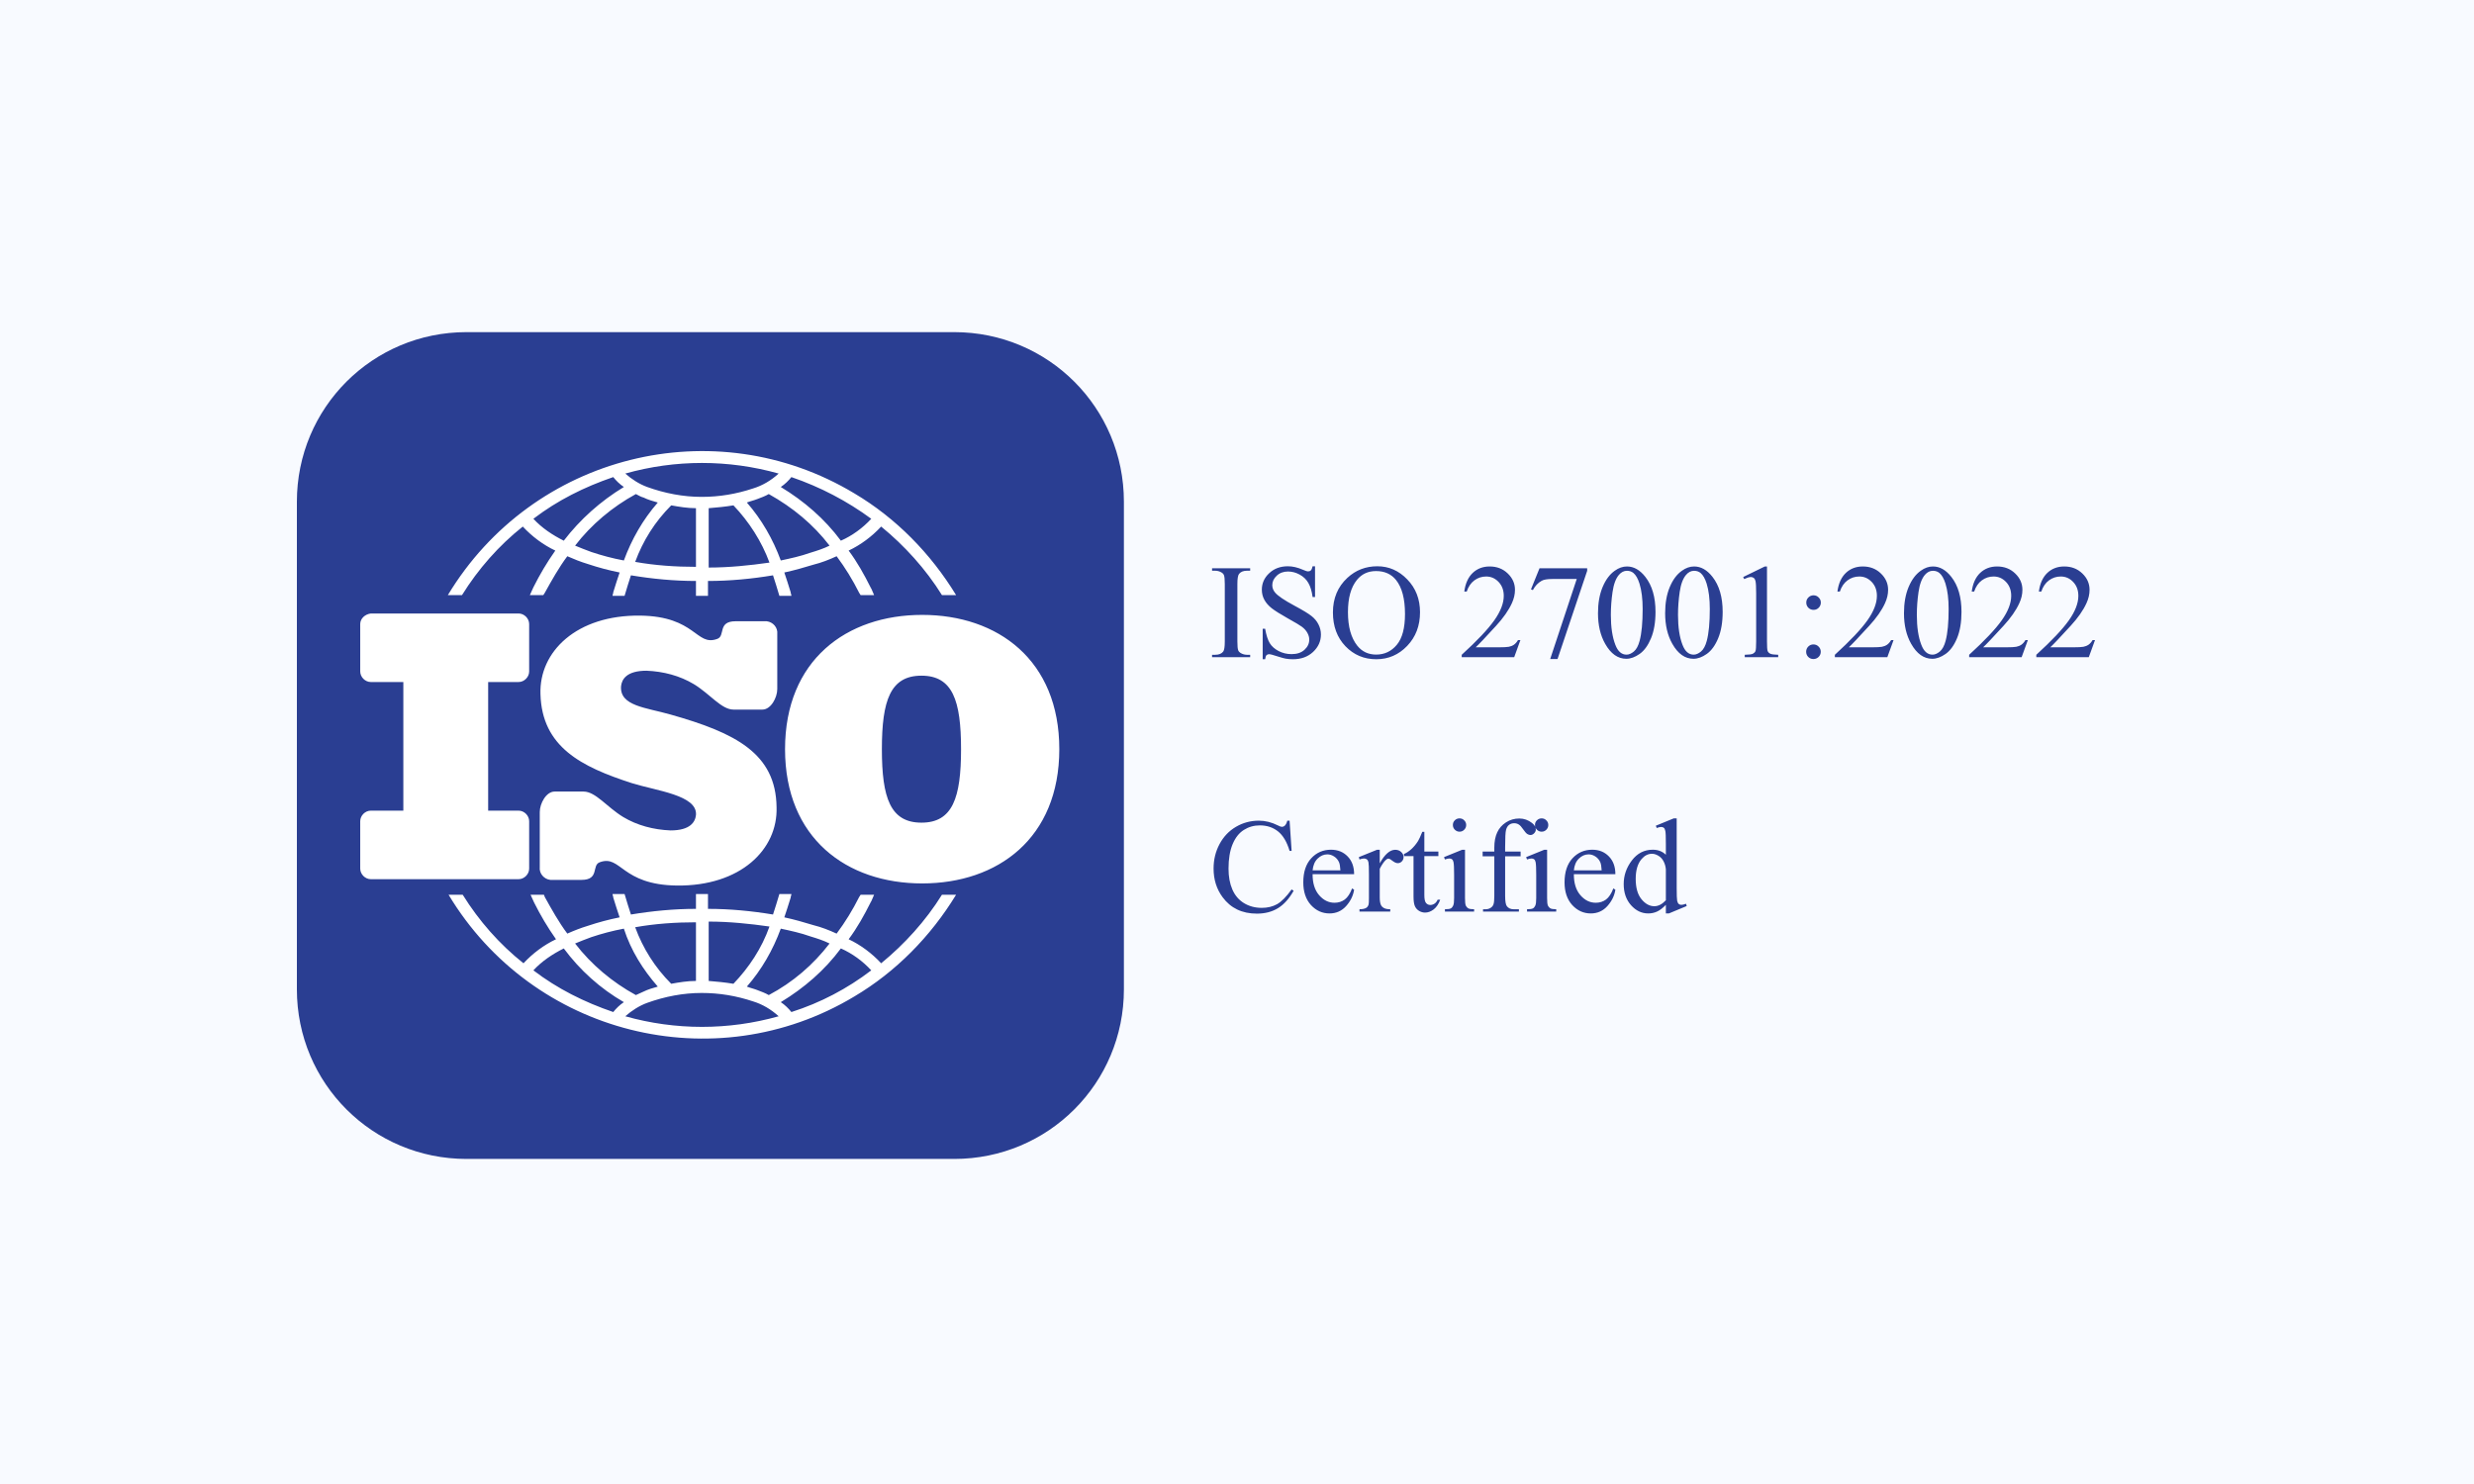
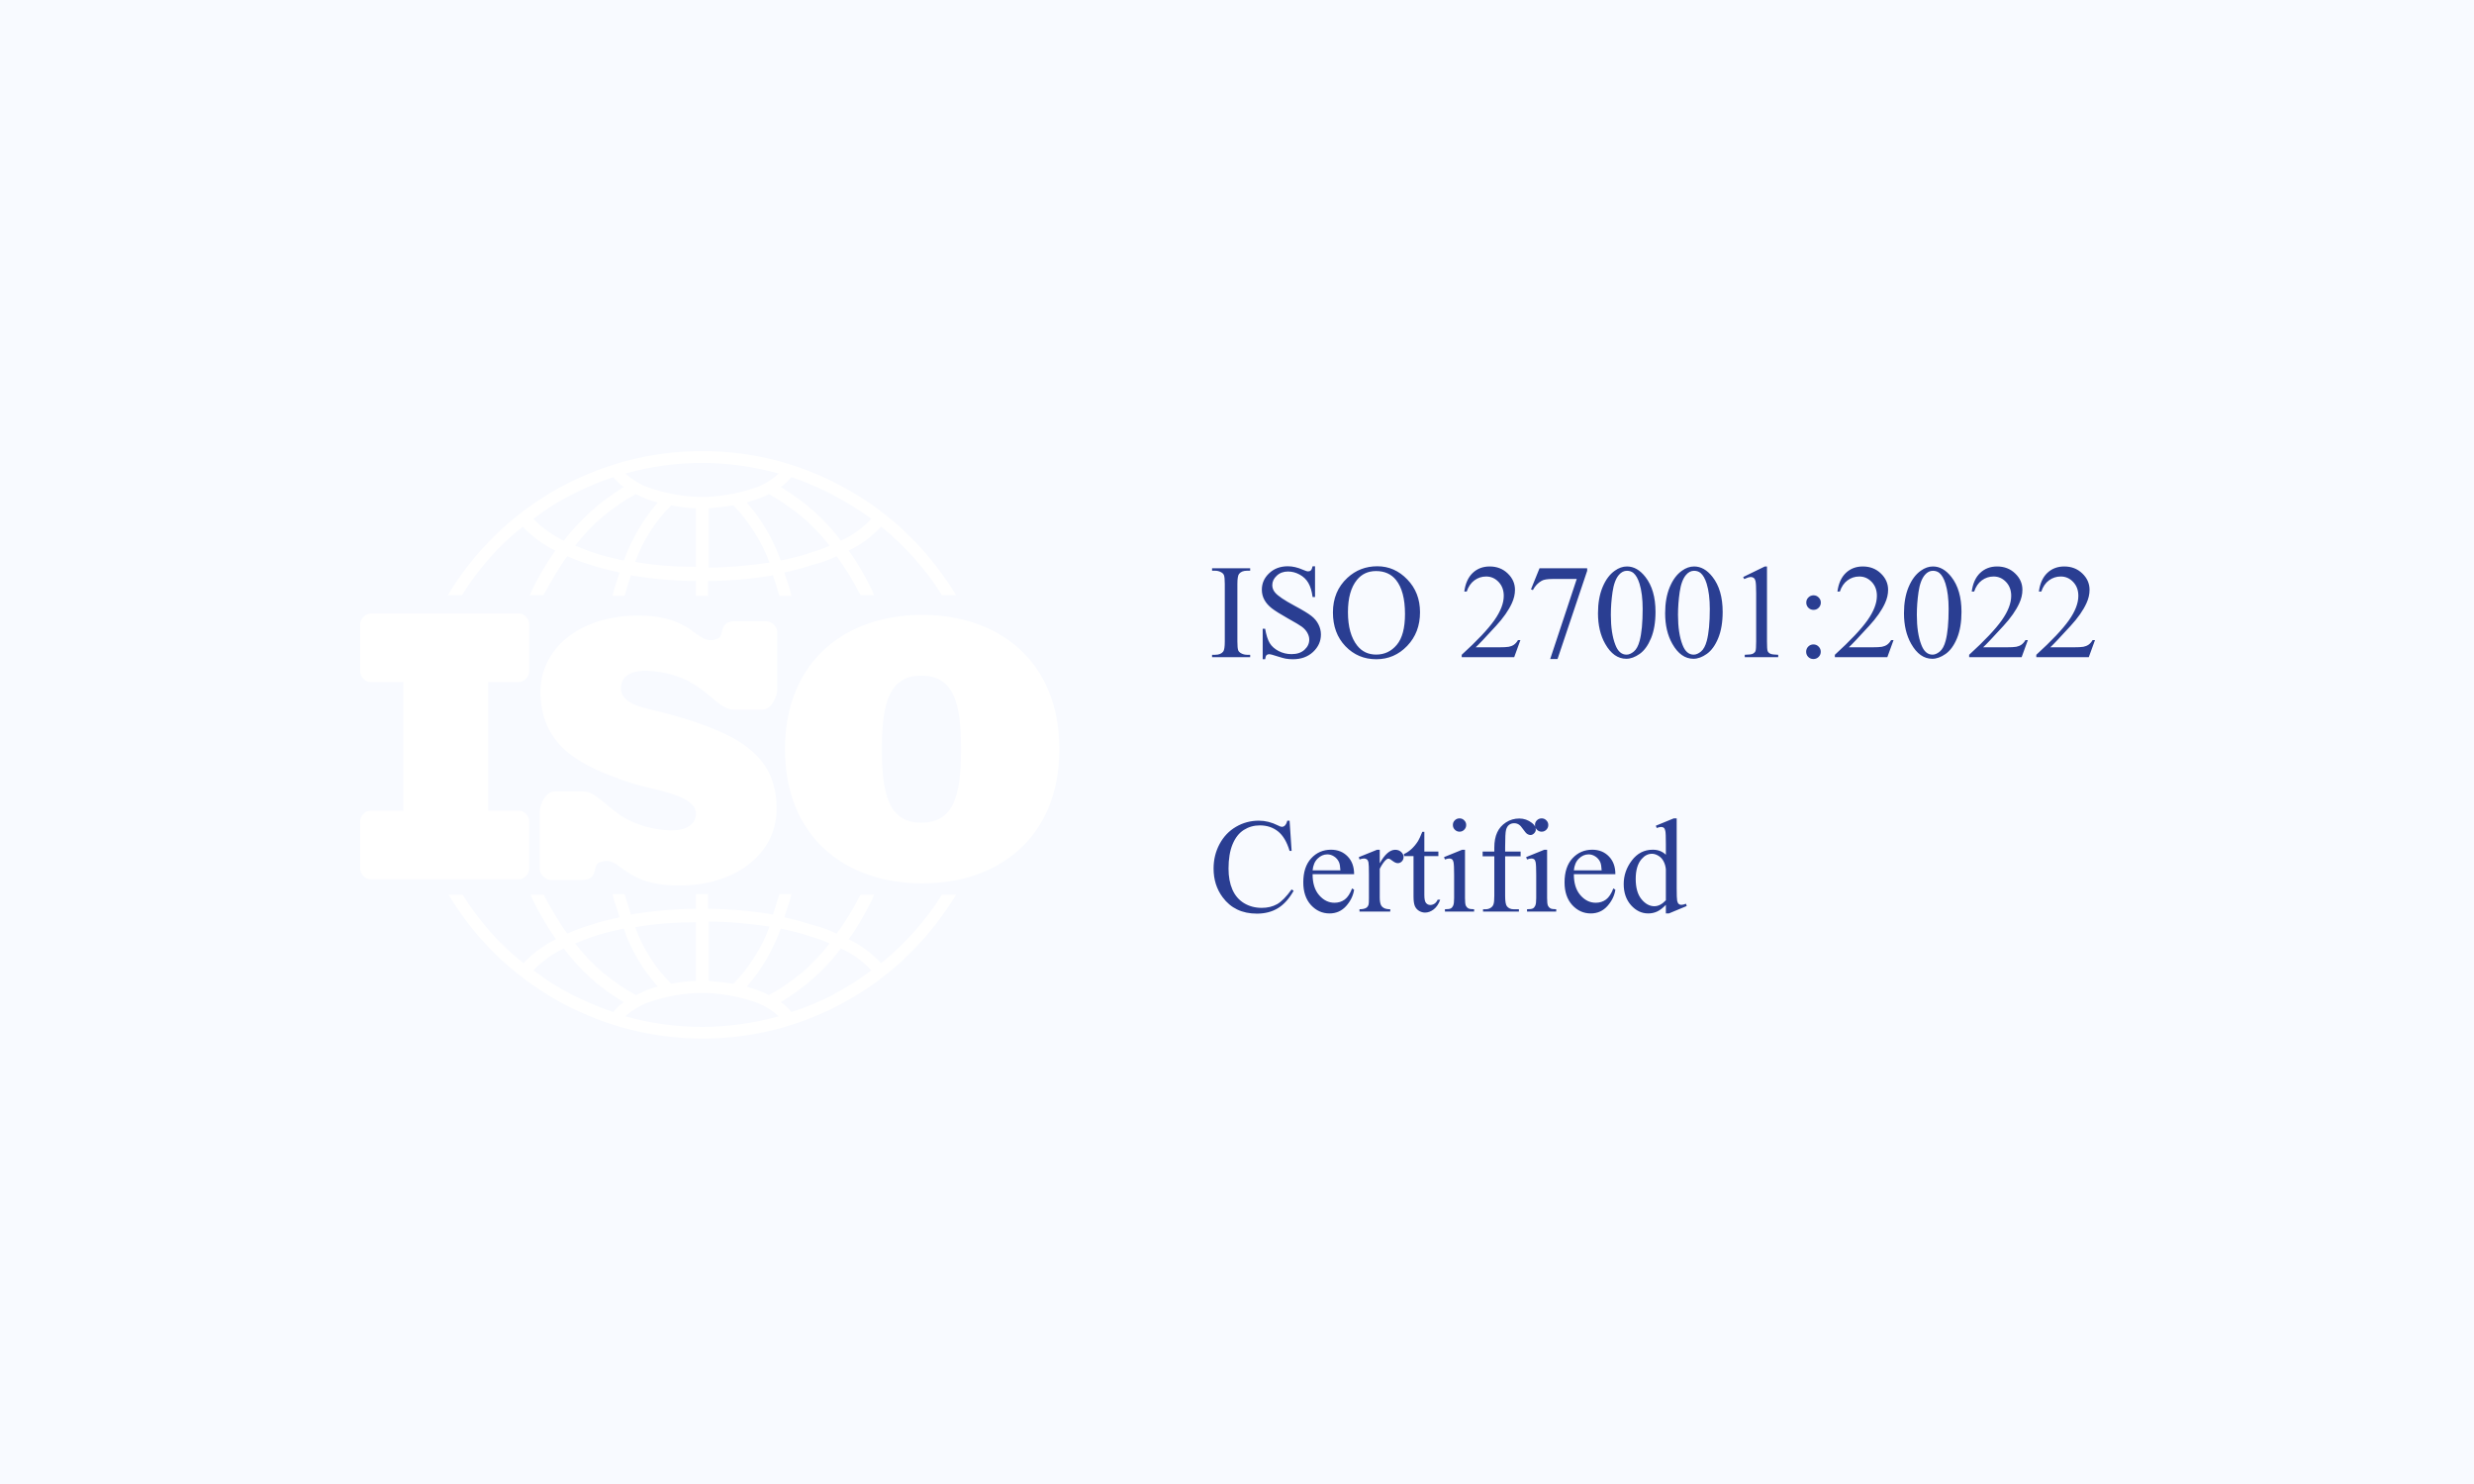
<svg xmlns="http://www.w3.org/2000/svg" width="350" height="210" viewBox="0 0 350 210" fill="none">
  <rect x="0" y="0" width="350" height="210" fill="#808080" stroke="none" />
  <g clip-path="url(#clip0_87_72)">
    <path d="M350 0H0V210H350V0Z" fill="#F8FAFF" />
-     <path d="M66 47H135C148.3 47 159 57.7 159 71V140C159 153.3 148.3 164 135 164H66C52.7 164 42 153.3 42 140V71C42 57.7 52.7 47 66 47Z" fill="#2A3E92" />
    <path fill-rule="evenodd" clip-rule="evenodd" d="M52.461 86.814H73.361C74.161 86.814 74.861 87.513 74.861 88.314V95.013C74.861 95.814 74.161 96.513 73.361 96.513H69.061V114.713H73.361C74.161 114.713 74.861 115.413 74.861 116.213V122.913C74.861 123.713 74.161 124.413 73.361 124.413H52.461C51.661 124.413 50.961 123.713 50.961 122.913V116.213C50.961 115.413 51.661 114.713 52.461 114.713H57.061V96.513H52.461C51.661 96.513 50.961 95.814 50.961 95.013V88.314C50.961 87.513 51.661 86.913 52.461 86.814ZM130.461 125.013C119.761 125.013 111.061 118.613 111.061 106.013C111.061 93.413 119.761 87.013 130.461 87.013C141.161 87.013 149.861 93.413 149.861 106.013C149.861 118.613 141.161 125.013 130.461 125.013ZM135.961 106.013C135.961 99.114 134.761 95.614 130.361 95.614C125.961 95.614 124.761 99.114 124.761 106.013C124.761 112.913 125.961 116.413 130.361 116.413C134.761 116.413 135.961 112.913 135.961 106.013ZM94.861 101.113C91.361 100.113 87.661 99.913 87.861 97.114C87.961 96.114 88.661 94.913 91.461 94.913C93.861 95.013 96.161 95.614 98.161 96.814C100.461 98.213 102.061 100.413 103.761 100.413H107.861C109.061 100.413 109.961 98.713 109.961 97.513V89.713C110.061 88.814 109.361 88.013 108.461 87.913C108.361 87.913 108.161 87.913 108.061 87.913H104.061C101.461 87.913 102.661 90.013 101.461 90.413C98.461 91.513 98.461 87.213 90.561 87.114C81.561 87.013 76.261 92.213 76.461 98.213C76.661 105.713 82.261 108.513 89.361 110.813C92.861 111.913 98.661 112.513 98.461 115.313C98.361 116.313 97.661 117.513 94.861 117.513C92.461 117.413 90.161 116.813 88.161 115.613C85.861 114.213 84.261 112.013 82.561 112.013H78.461C77.261 112.013 76.361 113.713 76.361 114.913V122.713C76.261 123.613 76.961 124.413 77.861 124.513C77.961 124.513 78.161 124.513 78.261 124.513H82.261C84.861 124.513 83.661 122.413 84.861 122.013C87.861 120.913 87.861 125.213 95.761 125.313C104.761 125.413 110.061 120.213 109.861 114.213C109.761 106.613 104.061 103.713 94.861 101.113Z" fill="white" />
    <path fill-rule="evenodd" clip-rule="evenodd" d="M124.659 74.513C123.359 75.913 121.759 77.113 120.059 77.913C121.259 79.513 122.259 81.313 123.159 83.113C123.359 83.413 123.459 83.813 123.659 84.213H121.759C121.659 84.113 121.659 84.013 121.559 83.913C120.659 82.113 119.559 80.313 118.359 78.713C117.259 79.213 116.259 79.613 115.059 79.913C113.759 80.313 112.359 80.713 110.959 81.013C111.259 81.913 111.559 82.813 111.859 83.813C111.859 84.013 111.959 84.113 111.959 84.313H110.259C109.959 83.313 109.659 82.313 109.359 81.413C106.359 81.913 103.259 82.213 100.159 82.213V84.313H98.459V82.213C95.359 82.213 92.259 81.913 89.259 81.413C88.959 82.313 88.659 83.313 88.359 84.313H86.659C86.659 84.113 86.759 84.013 86.759 83.813C87.059 82.813 87.359 81.913 87.659 81.013C86.159 80.713 84.659 80.313 83.159 79.813C82.159 79.513 81.159 79.113 80.259 78.713C79.059 80.313 78.059 82.113 77.059 83.913C76.959 84.013 76.959 84.113 76.859 84.213H74.959C75.159 83.813 75.259 83.513 75.459 83.113C76.359 81.313 77.359 79.613 78.559 77.913C76.859 77.113 75.259 75.913 73.959 74.513C70.559 77.213 67.659 80.513 65.359 84.213H63.359C75.359 64.313 101.059 57.913 120.859 69.813C126.759 73.313 131.659 78.313 135.259 84.213H133.259C130.959 80.513 127.959 77.213 124.659 74.513ZM88.459 67.013C89.359 67.813 90.459 68.513 91.559 68.913C94.059 69.813 96.659 70.313 99.259 70.313C101.759 70.313 104.159 69.913 106.559 69.113C107.859 68.713 109.059 68.013 110.159 67.013C103.059 65.013 95.559 65.013 88.459 67.013ZM88.259 68.913C87.659 68.513 87.159 68.013 86.759 67.513C82.659 68.913 78.859 70.813 75.459 73.413C76.659 74.713 78.159 75.713 79.759 76.513C82.059 73.513 84.959 70.913 88.259 68.913ZM93.059 71.113C92.359 70.913 91.659 70.713 91.059 70.413C90.659 70.313 90.359 70.113 89.959 69.913C86.659 71.713 83.659 74.213 81.359 77.213C82.059 77.513 82.859 77.813 83.659 78.113C85.159 78.613 86.659 79.013 88.259 79.313C89.359 76.313 90.959 73.513 93.059 71.113ZM98.459 71.913C97.259 71.913 96.059 71.713 94.959 71.513C92.659 73.813 90.959 76.513 89.859 79.513C92.659 80.013 95.559 80.213 98.459 80.213V71.913ZM103.759 71.513C102.559 71.713 101.459 71.813 100.259 71.913V80.313C103.159 80.313 106.059 80.013 108.859 79.613C107.759 76.613 105.959 73.813 103.759 71.513ZM108.759 69.913C108.259 70.213 107.659 70.413 107.159 70.613C106.659 70.813 106.159 70.913 105.659 71.113C107.759 73.513 109.359 76.313 110.459 79.313C111.859 79.013 113.259 78.713 114.659 78.213C115.659 77.913 116.559 77.613 117.359 77.213C115.059 74.213 112.159 71.813 108.759 69.913ZM111.959 67.513C111.559 68.013 111.059 68.513 110.459 68.913C113.759 70.913 116.659 73.413 118.959 76.513C120.559 75.813 122.059 74.713 123.259 73.413C119.859 70.913 116.059 68.913 111.959 67.513ZM124.659 136.313C123.359 134.913 121.759 133.713 120.059 132.913C121.259 131.313 122.259 129.513 123.159 127.713C123.359 127.413 123.459 127.013 123.659 126.613H121.759C121.659 126.713 121.659 126.813 121.559 126.913C120.659 128.713 119.559 130.513 118.359 132.113C117.259 131.613 116.259 131.213 115.059 130.913C113.759 130.513 112.359 130.113 110.959 129.813C111.259 128.913 111.559 128.013 111.859 127.013C111.859 126.813 111.959 126.713 111.959 126.513H110.259C109.959 127.513 109.659 128.513 109.359 129.413C106.359 128.913 103.259 128.613 100.159 128.613V126.513H98.459V128.613C95.359 128.613 92.259 128.913 89.259 129.413C88.959 128.513 88.659 127.513 88.359 126.513H86.659C86.659 126.713 86.759 126.813 86.759 127.013C87.059 128.013 87.359 128.913 87.659 129.813C86.159 130.113 84.659 130.513 83.159 131.013C82.159 131.313 81.159 131.713 80.259 132.113C79.059 130.513 78.059 128.713 77.059 126.913C77.059 126.813 76.959 126.713 76.959 126.613H75.059C75.259 127.013 75.359 127.313 75.559 127.713C76.459 129.513 77.459 131.213 78.659 132.913C76.959 133.713 75.359 134.913 74.059 136.313C70.659 133.613 67.759 130.313 65.459 126.613H63.459C75.359 146.413 101.059 152.913 120.859 141.013C126.759 137.513 131.659 132.513 135.259 126.613H133.259C130.959 130.313 127.959 133.613 124.659 136.313ZM88.459 143.813C89.359 143.013 90.459 142.313 91.559 141.913C94.059 141.013 96.659 140.513 99.259 140.513C101.759 140.513 104.159 140.913 106.559 141.713C107.859 142.113 109.059 142.813 110.159 143.813C103.059 145.813 95.559 145.813 88.459 143.813ZM88.259 141.813C87.659 142.213 87.159 142.713 86.759 143.213C82.659 141.813 78.859 139.913 75.459 137.313C76.659 136.013 78.159 135.013 79.759 134.213C82.059 137.313 84.959 139.913 88.259 141.813ZM93.059 139.613C92.359 139.813 91.659 140.013 91.059 140.313C90.659 140.513 90.359 140.613 89.959 140.813C86.659 139.013 83.659 136.513 81.359 133.513C82.059 133.213 82.859 132.913 83.659 132.613C85.159 132.113 86.659 131.713 88.259 131.413C89.259 134.513 90.959 137.213 93.059 139.613ZM98.459 138.813C97.259 138.813 96.059 139.013 94.959 139.213C92.659 136.913 90.959 134.213 89.859 131.213C92.659 130.713 95.559 130.513 98.459 130.513V138.813ZM103.759 139.213C102.559 139.013 101.459 138.913 100.259 138.813V130.413C103.159 130.413 106.059 130.713 108.859 131.113C107.759 134.213 105.959 136.913 103.759 139.213ZM108.759 140.813C108.259 140.513 107.659 140.313 107.159 140.113C106.659 139.913 106.159 139.813 105.659 139.613C107.759 137.213 109.359 134.413 110.459 131.413C111.859 131.713 113.259 132.013 114.659 132.513C115.659 132.813 116.559 133.113 117.359 133.513C115.059 136.513 112.159 139.013 108.759 140.813ZM111.959 143.213C111.559 142.713 111.059 142.213 110.459 141.813C113.759 139.813 116.659 137.313 118.959 134.213C120.559 134.913 122.059 136.013 123.259 137.313C119.859 139.913 116.059 141.913 111.959 143.213Z" fill="white" />
    <path d="M176.863 92.657V93H171.473V92.657H171.918C172.438 92.657 172.815 92.505 173.05 92.202C173.199 92.004 173.273 91.528 173.273 90.773V82.647C173.273 82.009 173.233 81.589 173.152 81.385C173.09 81.23 172.964 81.097 172.772 80.986C172.5 80.837 172.215 80.763 171.918 80.763H171.473V80.42H176.863V80.763H176.409C175.895 80.763 175.521 80.915 175.286 81.218C175.132 81.416 175.054 81.892 175.054 82.647V90.773C175.054 91.41 175.094 91.831 175.175 92.035C175.237 92.19 175.367 92.323 175.564 92.434C175.83 92.582 176.112 92.657 176.409 92.657H176.863ZM186.039 80.132V84.483H185.695C185.584 83.648 185.383 82.984 185.092 82.489C184.808 81.994 184.4 81.601 183.868 81.311C183.336 81.02 182.785 80.874 182.216 80.874C181.573 80.874 181.041 81.072 180.621 81.468C180.2 81.858 179.99 82.303 179.99 82.804C179.99 83.188 180.123 83.537 180.389 83.853C180.772 84.316 181.684 84.935 183.125 85.708C184.301 86.339 185.102 86.824 185.528 87.165C185.961 87.499 186.292 87.894 186.521 88.352C186.756 88.81 186.874 89.289 186.874 89.79C186.874 90.743 186.502 91.565 185.76 92.258C185.024 92.944 184.075 93.288 182.912 93.288C182.547 93.288 182.204 93.26 181.882 93.204C181.691 93.173 181.292 93.062 180.686 92.87C180.086 92.672 179.705 92.573 179.544 92.573C179.39 92.573 179.266 92.62 179.173 92.712C179.087 92.805 179.022 92.997 178.979 93.288H178.635V88.974H178.979C179.139 89.877 179.356 90.554 179.628 91.005C179.9 91.451 180.314 91.822 180.871 92.119C181.434 92.415 182.049 92.564 182.717 92.564C183.49 92.564 184.1 92.36 184.545 91.952C184.996 91.543 185.222 91.061 185.222 90.504C185.222 90.195 185.136 89.883 184.962 89.567C184.795 89.252 184.533 88.958 184.174 88.686C183.933 88.501 183.274 88.108 182.198 87.508C181.122 86.902 180.355 86.419 179.897 86.061C179.445 85.702 179.102 85.306 178.867 84.873C178.632 84.44 178.515 83.964 178.515 83.444C178.515 82.541 178.861 81.765 179.554 81.116C180.246 80.46 181.128 80.132 182.198 80.132C182.866 80.132 183.574 80.296 184.322 80.624C184.669 80.779 184.913 80.856 185.055 80.856C185.216 80.856 185.346 80.81 185.445 80.717C185.55 80.618 185.633 80.423 185.695 80.132H186.039ZM194.852 80.132C196.485 80.132 197.898 80.754 199.092 81.997C200.292 83.234 200.892 84.78 200.892 86.636C200.892 88.547 200.289 90.133 199.083 91.395C197.876 92.657 196.417 93.288 194.704 93.288C192.972 93.288 191.515 92.672 190.334 91.441C189.159 90.211 188.571 88.618 188.571 86.664C188.571 84.666 189.252 83.036 190.612 81.774C191.794 80.68 193.207 80.132 194.852 80.132ZM194.676 80.81C193.55 80.81 192.647 81.227 191.967 82.062C191.119 83.101 190.696 84.623 190.696 86.626C190.696 88.68 191.135 90.26 192.013 91.367C192.687 92.208 193.578 92.629 194.685 92.629C195.866 92.629 196.84 92.168 197.607 91.247C198.381 90.325 198.767 88.872 198.767 86.886C198.767 84.734 198.343 83.129 197.496 82.071C196.816 81.23 195.876 80.81 194.676 80.81ZM215.095 90.579L214.214 93H206.792V92.657C208.975 90.665 210.512 89.039 211.403 87.777C212.293 86.515 212.739 85.362 212.739 84.316C212.739 83.519 212.494 82.863 212.006 82.35C211.517 81.836 210.933 81.58 210.252 81.58C209.634 81.58 209.077 81.762 208.583 82.127C208.094 82.486 207.732 83.014 207.497 83.713H207.154C207.308 82.569 207.704 81.691 208.341 81.079C208.985 80.466 209.785 80.16 210.744 80.16C211.765 80.16 212.615 80.488 213.295 81.144C213.982 81.799 214.325 82.572 214.325 83.463C214.325 84.1 214.177 84.737 213.88 85.374C213.422 86.376 212.68 87.437 211.653 88.556C210.113 90.238 209.152 91.253 208.768 91.599H212.052C212.72 91.599 213.187 91.574 213.453 91.525C213.725 91.475 213.97 91.376 214.186 91.228C214.403 91.073 214.591 90.857 214.752 90.579H215.095ZM217.795 80.42H224.54V80.772L220.346 93.26H219.307L223.064 81.932H219.604C218.905 81.932 218.407 82.016 218.11 82.183C217.591 82.467 217.173 82.906 216.858 83.5L216.589 83.398L217.795 80.42ZM226.07 86.784C226.07 85.349 226.287 84.115 226.72 83.082C227.153 82.043 227.728 81.27 228.445 80.763C229.002 80.361 229.577 80.16 230.171 80.16C231.136 80.16 232.002 80.652 232.769 81.635C233.727 82.854 234.207 84.505 234.207 86.589C234.207 88.049 233.996 89.289 233.576 90.31C233.155 91.33 232.617 92.072 231.961 92.536C231.312 92.994 230.684 93.223 230.078 93.223C228.878 93.223 227.879 92.514 227.082 91.098C226.407 89.904 226.07 88.466 226.07 86.784ZM227.889 87.016C227.889 88.748 228.102 90.161 228.529 91.256C228.881 92.177 229.407 92.638 230.106 92.638C230.44 92.638 230.786 92.49 231.145 92.193C231.504 91.89 231.776 91.386 231.961 90.681C232.246 89.617 232.388 88.117 232.388 86.181C232.388 84.746 232.24 83.549 231.943 82.591C231.72 81.88 231.433 81.376 231.08 81.079C230.826 80.874 230.52 80.772 230.162 80.772C229.741 80.772 229.367 80.961 229.039 81.338C228.594 81.852 228.291 82.659 228.13 83.76C227.969 84.861 227.889 85.946 227.889 87.016ZM235.57 86.784C235.57 85.349 235.787 84.115 236.22 83.082C236.653 82.043 237.228 81.27 237.945 80.763C238.502 80.361 239.077 80.16 239.671 80.16C240.636 80.16 241.502 80.652 242.269 81.635C243.227 82.854 243.707 84.505 243.707 86.589C243.707 88.049 243.496 89.289 243.076 90.31C242.655 91.33 242.117 92.072 241.461 92.536C240.812 92.994 240.184 93.223 239.578 93.223C238.378 93.223 237.379 92.514 236.582 91.098C235.907 89.904 235.57 88.466 235.57 86.784ZM237.389 87.016C237.389 88.748 237.602 90.161 238.029 91.256C238.381 92.177 238.907 92.638 239.606 92.638C239.94 92.638 240.286 92.49 240.645 92.193C241.004 91.89 241.276 91.386 241.461 90.681C241.746 89.617 241.888 88.117 241.888 86.181C241.888 84.746 241.74 83.549 241.443 82.591C241.22 81.88 240.933 81.376 240.58 81.079C240.326 80.874 240.02 80.772 239.662 80.772C239.241 80.772 238.867 80.961 238.539 81.338C238.094 81.852 237.791 82.659 237.63 83.76C237.469 84.861 237.389 85.946 237.389 87.016ZM246.61 81.654L249.672 80.16H249.978V90.783C249.978 91.488 250.006 91.927 250.062 92.1C250.123 92.273 250.247 92.406 250.433 92.499C250.618 92.592 250.995 92.644 251.564 92.657V93H246.833V92.657C247.427 92.644 247.81 92.595 247.983 92.508C248.157 92.415 248.277 92.295 248.345 92.147C248.413 91.992 248.447 91.537 248.447 90.783V83.992C248.447 83.076 248.416 82.489 248.354 82.229C248.311 82.031 248.231 81.886 248.113 81.793C248.002 81.7 247.866 81.654 247.705 81.654C247.476 81.654 247.158 81.75 246.75 81.941L246.61 81.654ZM256.565 84.242C256.849 84.242 257.091 84.344 257.289 84.548C257.493 84.746 257.595 84.987 257.595 85.272C257.595 85.556 257.493 85.801 257.289 86.005C257.091 86.203 256.849 86.302 256.565 86.302C256.28 86.302 256.036 86.203 255.832 86.005C255.634 85.801 255.535 85.556 255.535 85.272C255.535 84.987 255.634 84.746 255.832 84.548C256.036 84.344 256.28 84.242 256.565 84.242ZM256.546 91.191C256.837 91.191 257.081 91.293 257.279 91.497C257.483 91.701 257.585 91.945 257.585 92.23C257.585 92.514 257.483 92.759 257.279 92.963C257.075 93.161 256.831 93.26 256.546 93.26C256.262 93.26 256.018 93.161 255.813 92.963C255.616 92.759 255.517 92.514 255.517 92.23C255.517 91.945 255.616 91.701 255.813 91.497C256.018 91.293 256.262 91.191 256.546 91.191ZM267.883 90.579L267.002 93H259.58V92.657C261.763 90.665 263.3 89.039 264.191 87.777C265.082 86.515 265.527 85.362 265.527 84.316C265.527 83.519 265.283 82.863 264.794 82.35C264.305 81.836 263.721 81.58 263.041 81.58C262.422 81.58 261.865 81.762 261.371 82.127C260.882 82.486 260.52 83.014 260.285 83.713H259.942C260.097 82.569 260.492 81.691 261.129 81.079C261.773 80.466 262.574 80.16 263.532 80.16C264.553 80.16 265.403 80.488 266.083 81.144C266.77 81.799 267.113 82.572 267.113 83.463C267.113 84.1 266.965 84.737 266.668 85.374C266.21 86.376 265.468 87.437 264.441 88.556C262.901 90.238 261.94 91.253 261.556 91.599H264.84C265.508 91.599 265.975 91.574 266.241 91.525C266.513 91.475 266.758 91.376 266.974 91.228C267.191 91.073 267.379 90.857 267.54 90.579H267.883ZM269.358 86.784C269.358 85.349 269.575 84.115 270.008 83.082C270.441 82.043 271.016 81.27 271.733 80.763C272.29 80.361 272.865 80.16 273.459 80.16C274.424 80.16 275.29 80.652 276.057 81.635C277.015 82.854 277.495 84.505 277.495 86.589C277.495 88.049 277.284 89.289 276.864 90.31C276.443 91.33 275.905 92.072 275.25 92.536C274.6 92.994 273.972 93.223 273.366 93.223C272.166 93.223 271.167 92.514 270.37 91.098C269.695 89.904 269.358 88.466 269.358 86.784ZM271.177 87.016C271.177 88.748 271.39 90.161 271.817 91.256C272.169 92.177 272.695 92.638 273.394 92.638C273.728 92.638 274.074 92.49 274.433 92.193C274.792 91.89 275.064 91.386 275.25 90.681C275.534 89.617 275.676 88.117 275.676 86.181C275.676 84.746 275.528 83.549 275.231 82.591C275.008 81.88 274.721 81.376 274.368 81.079C274.115 80.874 273.808 80.772 273.45 80.772C273.029 80.772 272.655 80.961 272.327 81.338C271.882 81.852 271.579 82.659 271.418 83.76C271.257 84.861 271.177 85.946 271.177 87.016ZM286.883 90.579L286.002 93H278.58V92.657C280.763 90.665 282.3 89.039 283.191 87.777C284.082 86.515 284.527 85.362 284.527 84.316C284.527 83.519 284.283 82.863 283.794 82.35C283.305 81.836 282.721 81.58 282.041 81.58C281.422 81.58 280.865 81.762 280.371 82.127C279.882 82.486 279.52 83.014 279.285 83.713H278.942C279.097 82.569 279.492 81.691 280.129 81.079C280.773 80.466 281.574 80.16 282.532 80.16C283.553 80.16 284.403 80.488 285.083 81.144C285.77 81.799 286.113 82.572 286.113 83.463C286.113 84.1 285.965 84.737 285.668 85.374C285.21 86.376 284.468 87.437 283.441 88.556C281.901 90.238 280.94 91.253 280.556 91.599H283.84C284.508 91.599 284.975 91.574 285.241 91.525C285.513 91.475 285.758 91.376 285.974 91.228C286.191 91.073 286.379 90.857 286.54 90.579H286.883ZM296.383 90.579L295.502 93H288.08V92.657C290.263 90.665 291.8 89.039 292.691 87.777C293.582 86.515 294.027 85.362 294.027 84.316C294.027 83.519 293.783 82.863 293.294 82.35C292.805 81.836 292.221 81.58 291.541 81.58C290.922 81.58 290.365 81.762 289.871 82.127C289.382 82.486 289.02 83.014 288.785 83.713H288.442C288.597 82.569 288.992 81.691 289.629 81.079C290.273 80.466 291.074 80.16 292.032 80.16C293.053 80.16 293.903 80.488 294.583 81.144C295.27 81.799 295.613 82.572 295.613 83.463C295.613 84.1 295.465 84.737 295.168 85.374C294.71 86.376 293.968 87.437 292.941 88.556C291.401 90.238 290.44 91.253 290.056 91.599H293.34C294.008 91.599 294.475 91.574 294.741 91.525C295.013 91.475 295.258 91.376 295.474 91.228C295.691 91.073 295.879 90.857 296.04 90.579H296.383Z" fill="#2A3E92" />
    <path d="M182.439 116.132L182.727 120.409H182.439C182.056 119.129 181.508 118.207 180.797 117.645C180.086 117.082 179.232 116.8 178.236 116.8C177.401 116.8 176.647 117.014 175.973 117.44C175.299 117.861 174.767 118.535 174.377 119.463C173.993 120.391 173.802 121.544 173.802 122.923C173.802 124.061 173.984 125.048 174.349 125.883C174.714 126.718 175.261 127.358 175.991 127.803C176.727 128.249 177.565 128.471 178.505 128.471C179.322 128.471 180.042 128.298 180.667 127.952C181.292 127.599 181.978 126.903 182.727 125.864L183.014 126.05C182.383 127.169 181.647 127.989 180.806 128.508C179.965 129.028 178.966 129.288 177.81 129.288C175.725 129.288 174.111 128.514 172.967 126.968C172.113 125.818 171.687 124.463 171.687 122.905C171.687 121.649 171.968 120.496 172.531 119.444C173.094 118.393 173.867 117.58 174.85 117.004C175.84 116.423 176.919 116.132 178.088 116.132C178.997 116.132 179.894 116.355 180.778 116.8C181.038 116.936 181.224 117.004 181.335 117.004C181.502 117.004 181.647 116.946 181.771 116.828C181.932 116.661 182.046 116.429 182.114 116.132H182.439ZM185.695 123.703C185.689 124.964 185.995 125.954 186.614 126.671C187.232 127.389 187.959 127.748 188.794 127.748C189.351 127.748 189.833 127.596 190.241 127.293C190.656 126.984 191.002 126.458 191.28 125.716L191.568 125.901C191.438 126.749 191.061 127.522 190.436 128.221C189.811 128.913 189.029 129.26 188.089 129.26C187.068 129.26 186.193 128.864 185.463 128.072C184.74 127.274 184.378 126.204 184.378 124.862C184.378 123.409 184.749 122.277 185.491 121.467C186.24 120.65 187.177 120.242 188.302 120.242C189.255 120.242 190.037 120.558 190.649 121.188C191.262 121.813 191.568 122.651 191.568 123.703H185.695ZM185.695 123.165H189.629C189.598 122.62 189.533 122.237 189.434 122.014C189.279 121.668 189.048 121.396 188.738 121.198C188.435 121 188.117 120.901 187.783 120.901C187.269 120.901 186.809 121.102 186.4 121.504C185.998 121.9 185.763 122.453 185.695 123.165ZM195.195 120.251V122.163C195.907 120.889 196.636 120.251 197.385 120.251C197.725 120.251 198.006 120.357 198.229 120.567C198.452 120.771 198.563 121.009 198.563 121.281C198.563 121.522 198.483 121.727 198.322 121.894C198.161 122.061 197.969 122.144 197.747 122.144C197.53 122.144 197.286 122.039 197.014 121.829C196.748 121.612 196.55 121.504 196.42 121.504C196.309 121.504 196.188 121.566 196.058 121.689C195.78 121.943 195.492 122.361 195.195 122.942V127.015C195.195 127.485 195.254 127.84 195.372 128.082C195.452 128.249 195.594 128.388 195.798 128.499C196.002 128.61 196.296 128.666 196.68 128.666V129H192.329V128.666C192.762 128.666 193.083 128.598 193.293 128.462C193.448 128.363 193.556 128.205 193.618 127.989C193.649 127.884 193.665 127.584 193.665 127.089V123.795C193.665 122.806 193.643 122.218 193.6 122.033C193.562 121.841 193.488 121.702 193.377 121.615C193.272 121.529 193.139 121.485 192.978 121.485C192.786 121.485 192.57 121.532 192.329 121.625L192.236 121.291L194.806 120.251H195.195ZM201.504 117.709V120.502H203.489V121.151H201.504V126.662C201.504 127.213 201.581 127.584 201.736 127.775C201.897 127.967 202.101 128.063 202.348 128.063C202.552 128.063 202.75 128.001 202.942 127.877C203.134 127.748 203.282 127.559 203.387 127.312H203.749C203.533 127.918 203.226 128.375 202.831 128.685C202.435 128.988 202.027 129.139 201.606 129.139C201.321 129.139 201.043 129.062 200.771 128.907C200.499 128.746 200.298 128.521 200.168 128.23C200.038 127.933 199.973 127.479 199.973 126.866V121.151H198.628V120.845C198.968 120.709 199.314 120.48 199.667 120.159C200.026 119.831 200.344 119.444 200.623 118.999C200.765 118.764 200.963 118.334 201.216 117.709H201.504ZM206.486 115.808C206.746 115.808 206.965 115.9 207.145 116.086C207.33 116.265 207.423 116.485 207.423 116.745C207.423 117.004 207.33 117.227 207.145 117.413C206.965 117.598 206.746 117.691 206.486 117.691C206.226 117.691 206.003 117.598 205.818 117.413C205.632 117.227 205.54 117.004 205.54 116.745C205.54 116.485 205.629 116.265 205.809 116.086C205.994 115.9 206.22 115.808 206.486 115.808ZM207.256 120.251V127.08C207.256 127.611 207.293 127.967 207.367 128.146C207.448 128.32 207.562 128.45 207.71 128.536C207.865 128.623 208.143 128.666 208.545 128.666V129H204.417V128.666C204.831 128.666 205.11 128.626 205.252 128.545C205.394 128.465 205.506 128.332 205.586 128.146C205.673 127.961 205.716 127.605 205.716 127.08V123.805C205.716 122.883 205.688 122.286 205.632 122.014C205.589 121.816 205.521 121.68 205.428 121.606C205.335 121.526 205.209 121.485 205.048 121.485C204.875 121.485 204.664 121.532 204.417 121.625L204.287 121.291L206.848 120.251H207.256ZM212.934 121.17V126.755C212.934 127.547 213.02 128.048 213.193 128.258C213.422 128.53 213.728 128.666 214.112 128.666H214.882V129H209.807V128.666H210.188C210.435 128.666 210.661 128.604 210.865 128.48C211.069 128.357 211.208 128.19 211.282 127.979C211.363 127.769 211.403 127.361 211.403 126.755V121.17H209.751V120.502H211.403V119.945C211.403 119.098 211.539 118.381 211.811 117.793C212.083 117.205 212.498 116.732 213.054 116.374C213.617 116.009 214.248 115.826 214.947 115.826C215.596 115.826 216.193 116.036 216.737 116.457C217.096 116.735 217.275 117.048 217.275 117.394C217.275 117.58 217.195 117.756 217.034 117.923C216.873 118.084 216.7 118.164 216.515 118.164C216.372 118.164 216.221 118.115 216.06 118.016C215.905 117.91 215.714 117.691 215.485 117.357C215.256 117.017 215.046 116.788 214.854 116.67C214.662 116.553 214.449 116.494 214.214 116.494C213.929 116.494 213.688 116.571 213.49 116.726C213.292 116.875 213.15 117.11 213.063 117.431C212.977 117.747 212.934 118.566 212.934 119.89V120.502H215.123V121.17H212.934ZM218.101 115.808C218.361 115.808 218.58 115.9 218.76 116.086C218.945 116.265 219.038 116.485 219.038 116.745C219.038 117.004 218.945 117.227 218.76 117.413C218.58 117.598 218.361 117.691 218.101 117.691C217.841 117.691 217.619 117.598 217.433 117.413C217.248 117.227 217.155 117.004 217.155 116.745C217.155 116.485 217.244 116.265 217.424 116.086C217.609 115.9 217.835 115.808 218.101 115.808ZM218.871 120.251V127.08C218.871 127.611 218.908 127.967 218.982 128.146C219.063 128.32 219.177 128.45 219.326 128.536C219.48 128.623 219.759 128.666 220.161 128.666V129H216.032V128.666C216.447 128.666 216.725 128.626 216.867 128.545C217.009 128.465 217.121 128.332 217.201 128.146C217.288 127.961 217.331 127.605 217.331 127.08V123.805C217.331 122.883 217.303 122.286 217.248 122.014C217.204 121.816 217.136 121.68 217.043 121.606C216.951 121.526 216.824 121.485 216.663 121.485C216.49 121.485 216.28 121.532 216.032 121.625L215.902 121.291L218.463 120.251H218.871ZM222.656 123.703C222.65 124.964 222.956 125.954 223.575 126.671C224.193 127.389 224.92 127.748 225.755 127.748C226.312 127.748 226.794 127.596 227.202 127.293C227.617 126.984 227.963 126.458 228.241 125.716L228.529 125.901C228.399 126.749 228.022 127.522 227.397 128.221C226.772 128.913 225.99 129.26 225.05 129.26C224.029 129.26 223.154 128.864 222.424 128.072C221.701 127.274 221.339 126.204 221.339 124.862C221.339 123.409 221.71 122.277 222.452 121.467C223.201 120.65 224.138 120.242 225.263 120.242C226.216 120.242 226.998 120.558 227.61 121.188C228.223 121.813 228.529 122.651 228.529 123.703H222.656ZM222.656 123.165H226.59C226.559 122.62 226.494 122.237 226.395 122.014C226.24 121.668 226.008 121.396 225.699 121.198C225.396 121 225.078 120.901 224.744 120.901C224.23 120.901 223.77 121.102 223.361 121.504C222.959 121.9 222.724 122.453 222.656 123.165ZM235.672 128.044C235.258 128.477 234.853 128.79 234.457 128.981C234.061 129.167 233.634 129.26 233.177 129.26C232.249 129.26 231.439 128.873 230.746 128.1C230.053 127.321 229.707 126.322 229.707 125.104C229.707 123.885 230.09 122.772 230.857 121.764C231.624 120.749 232.611 120.242 233.817 120.242C234.565 120.242 235.184 120.48 235.672 120.957V119.389C235.672 118.418 235.648 117.821 235.598 117.598C235.555 117.375 235.484 117.224 235.385 117.144C235.286 117.063 235.162 117.023 235.014 117.023C234.853 117.023 234.639 117.072 234.374 117.171L234.253 116.847L236.786 115.808H237.203V125.632C237.203 126.628 237.225 127.237 237.268 127.46C237.318 127.676 237.392 127.828 237.491 127.915C237.596 128.001 237.716 128.044 237.853 128.044C238.02 128.044 238.242 127.992 238.521 127.887L238.623 128.211L236.099 129.26H235.672V128.044ZM235.672 127.395V123.016C235.635 122.596 235.524 122.212 235.338 121.866C235.153 121.519 234.905 121.26 234.596 121.086C234.293 120.907 233.996 120.817 233.706 120.817C233.161 120.817 232.676 121.062 232.249 121.55C231.686 122.194 231.405 123.134 231.405 124.371C231.405 125.62 231.677 126.579 232.221 127.247C232.765 127.908 233.372 128.239 234.04 128.239C234.602 128.239 235.147 127.958 235.672 127.395Z" fill="#2A3E92" />
  </g>
  <defs>
    <clipPath id="clip0_87_72">
      <rect width="350" height="210" fill="white" />
    </clipPath>
  </defs>
</svg>